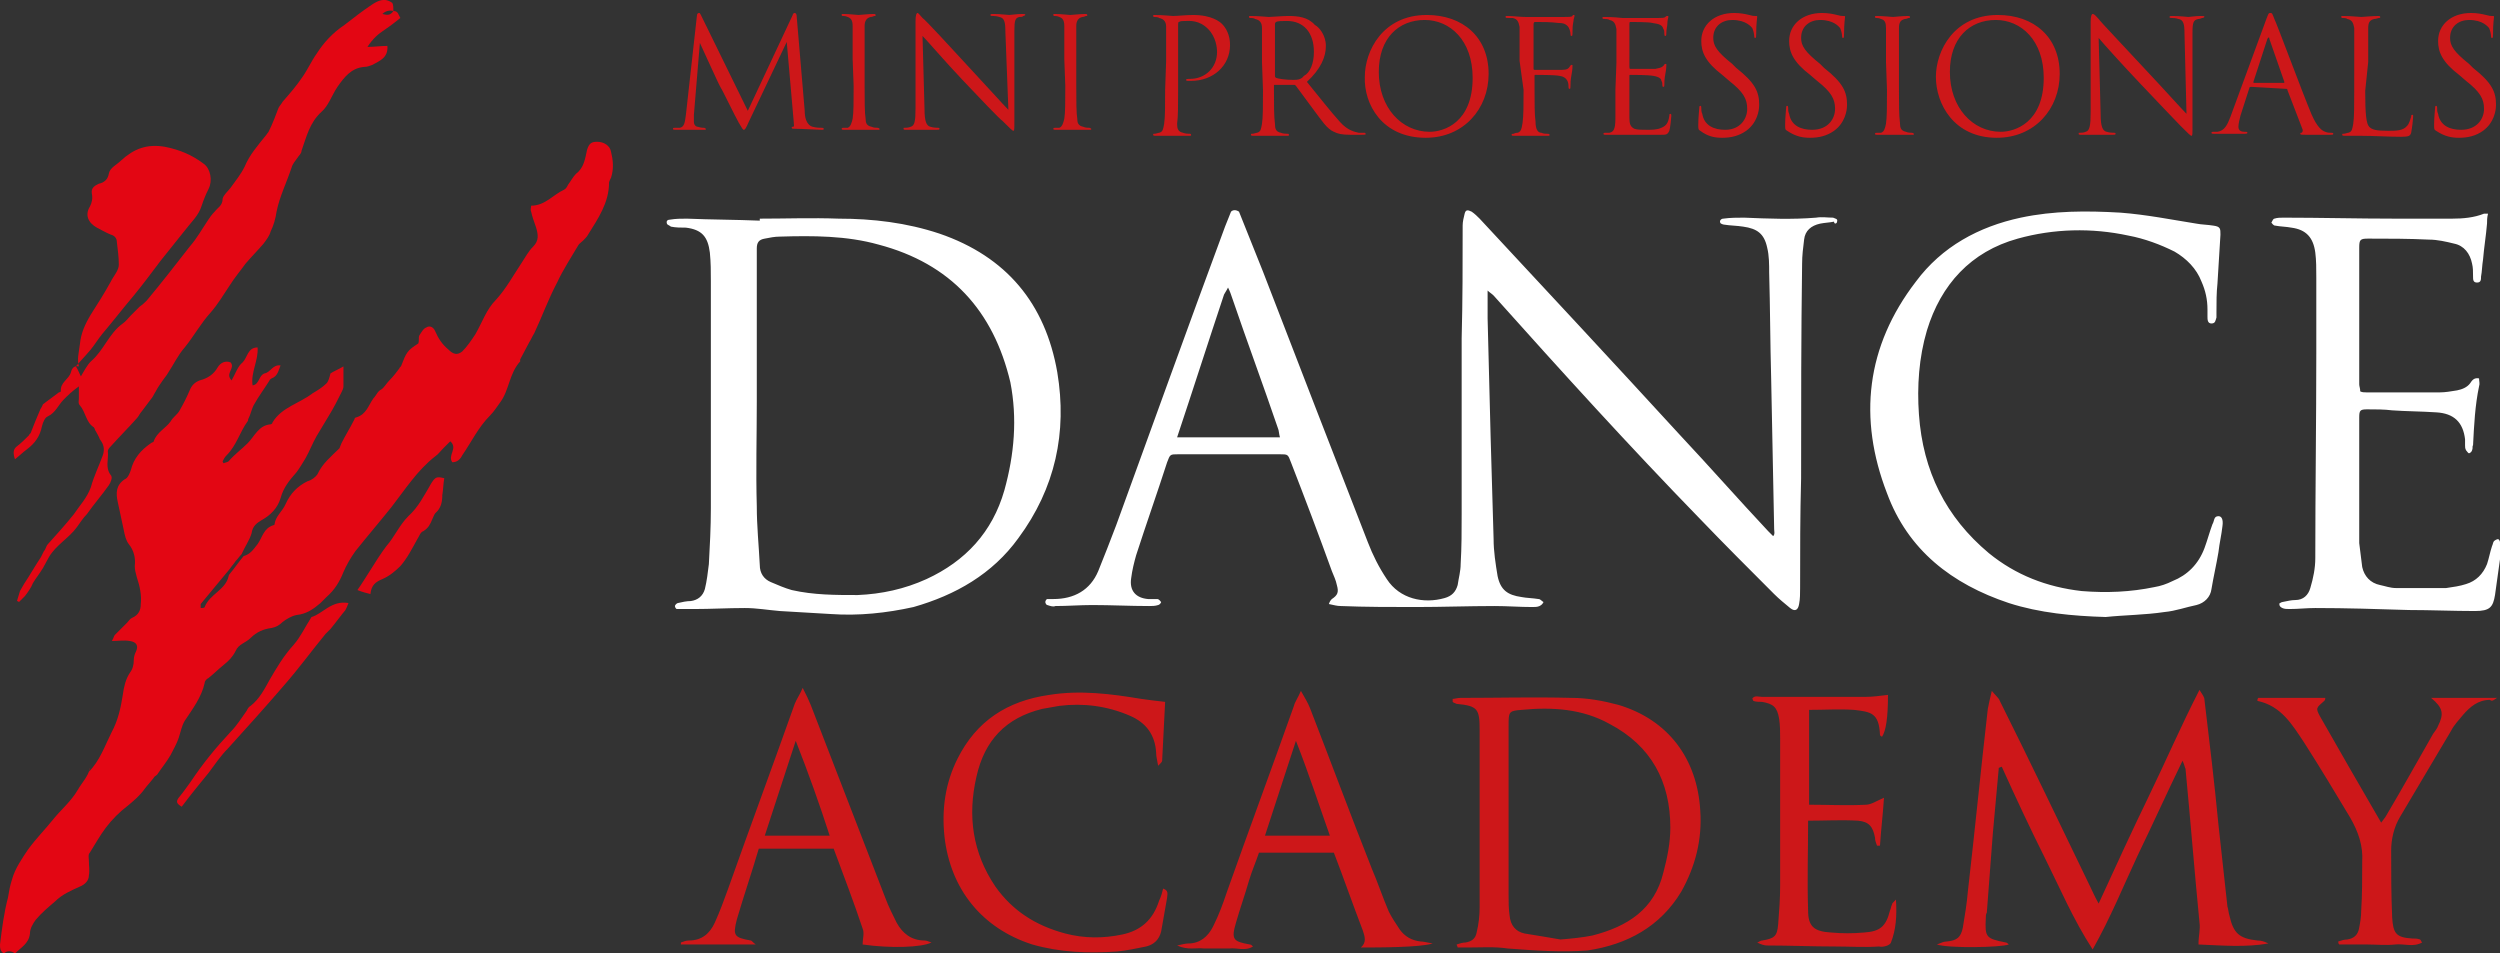
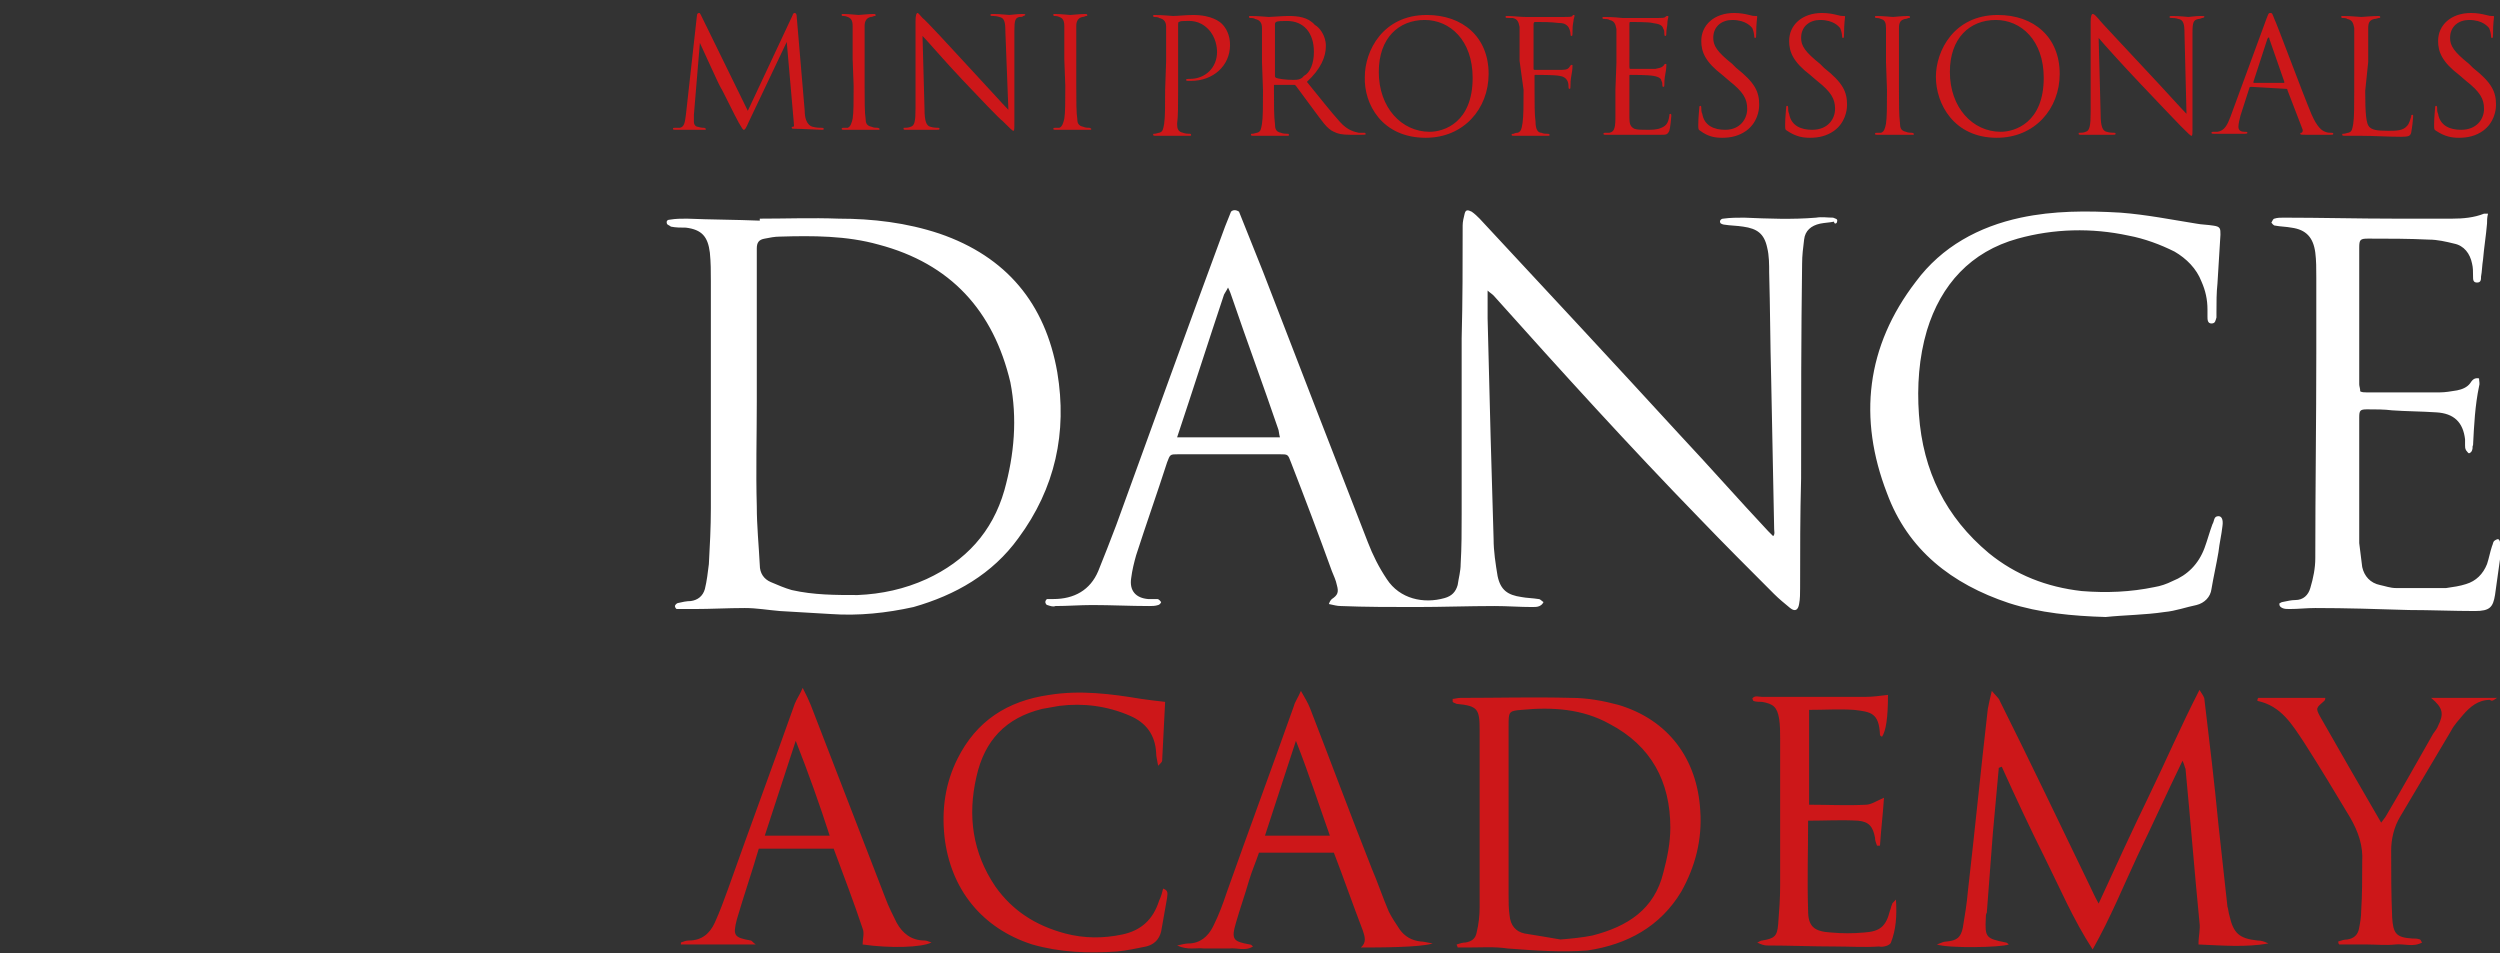
<svg xmlns="http://www.w3.org/2000/svg" version="1.1" id="Layer_1" x="0px" y="0px" viewBox="0 0 250.4 95.5" style="enable-background:new 0 0 250.4 95.5;" xml:space="preserve">
  <rect x="0" y="0" width="250.4" height="95.5" fill="#333333" stroke="none" />
  <style type="text/css">
	.st0{fill:#FFFFFF;}
	.st1{fill:#CD1719;}
	.st2{fill:#E30613;}
</style>
  <g>
    <path class="st0" d="M100.6,49.1c-1.2,4.2-3.9,7.1-7.8,8.9c-2.2,1-4.5,1.5-6.9,1.6c-2.2,0-4.4,0-6.6-0.5c-0.7-0.2-1.4-0.5-2.1-0.8   c-0.7-0.3-1.1-0.9-1.1-1.7c-0.1-2-0.3-3.9-0.3-5.9c-0.1-3.5,0-7,0-10.5c0-4.9,0-9.8,0-14.7c0-0.2,0-0.4,0-0.6c0-0.6,0.2-0.9,0.8-1   c0.5-0.1,1-0.2,1.5-0.2c3.3-0.1,6.7-0.1,9.9,0.8c7.2,1.9,11.5,6.6,13.2,13.8C101.9,41.9,101.6,45.5,100.6,49.1 M102,53.9   c3.7-5,4.9-10.6,3.9-16.6c-1.2-6.9-5.1-11.6-11.8-13.9c-3.3-1.1-6.7-1.5-10.1-1.5c-2.7-0.1-5.3,0-7.9,0c0,0.1,0,0.1,0,0.2   c-2.4-0.1-4.9-0.1-7.3-0.2c-0.6,0-1.1,0-1.7,0.1c-0.2,0-0.4,0.1-0.3,0.4c0,0.1,0.3,0.2,0.4,0.3c0.5,0.1,1,0.1,1.5,0.1   c1.6,0.2,2.2,0.9,2.4,2.5c0.1,1,0.1,1.9,0.1,2.9c0,7.6,0,15.1,0,22.7c0,1.9-0.1,3.8-0.2,5.6c-0.1,0.8-0.2,1.7-0.4,2.5   c-0.2,0.7-0.7,1.1-1.4,1.2c-0.4,0-0.9,0.1-1.3,0.2c-0.1,0-0.3,0.2-0.3,0.3s0.1,0.3,0.2,0.3C68,61,68.2,61,68.3,61   c0.4,0,0.8,0,1.2,0c1.7,0,3.4-0.1,5.1-0.1c1.2,0,2.3,0.2,3.5,0.3c1.7,0.1,3.4,0.2,5.1,0.3c2.8,0.2,5.6-0.1,8.3-0.7   C95.7,59.6,99.4,57.5,102,53.9 M128.2,43.8h-10.3c1.6-4.8,3.1-9.5,4.7-14.3c0.1-0.2,0.2-0.3,0.4-0.7c0.2,0.4,0.3,0.7,0.4,1   c1.5,4.4,3.1,8.7,4.6,13.1C128.1,43.1,128.1,43.5,128.2,43.8 M184,22.2c0.1-0.3-0.2-0.3-0.4-0.4c-0.6,0-1.1-0.1-1.7,0   c-2.4,0.2-4.8,0.1-7.2,0c-0.7,0-1.4,0-2.1,0.1c-0.2,0-0.4,0.2-0.3,0.4c0,0.1,0.3,0.2,0.4,0.2c0.6,0.1,1.3,0.1,1.9,0.2   c1.4,0.2,2.1,0.7,2.4,2.1c0.2,0.8,0.2,1.7,0.2,2.5c0.1,3.5,0.1,7,0.2,10.6c0.1,5,0.2,10.1,0.3,15.1c0,0.2,0.1,0.5-0.1,0.7   c-0.2-0.2-0.4-0.4-0.5-0.5c-3-3.2-5.9-6.5-8.9-9.7c-6.6-7.2-13.3-14.4-20-21.6c-0.2-0.2-0.5-0.5-0.8-0.7c-0.4-0.2-0.6-0.2-0.7,0.2   c-0.1,0.4-0.2,0.8-0.2,1.2c0,3.8,0,7.5-0.1,11.3c0,5.8,0,11.7,0,17.6c0,1.7,0,3.3-0.1,5c0,0.7-0.2,1.4-0.3,2.1   c-0.2,0.7-0.6,1.1-1.3,1.3c-2.1,0.6-4.5,0.1-5.8-1.9c-0.8-1.2-1.4-2.4-1.9-3.7c-3.5-9-7-18-10.5-27.1c-0.8-2-1.6-4-2.4-6   c-0.3-0.2-0.6-0.2-0.8,0c-0.2,0.5-0.4,1-0.6,1.5c-3.7,10-7.3,20-10.9,29.9c-0.6,1.6-1.2,3.1-1.8,4.6c-0.8,1.9-2.4,2.8-4.5,2.8   c-0.2,0-0.4,0-0.6,0c-0.1,0-0.2,0.2-0.2,0.3s0.1,0.3,0.2,0.3c0.3,0.1,0.6,0.2,0.8,0.1c1.2,0,2.5-0.1,3.7-0.1c1.9,0,3.8,0.1,5.7,0.1   c0.3,0,0.6,0,0.9-0.1c0.1,0,0.3-0.2,0.3-0.3c-0.1-0.1-0.2-0.3-0.4-0.3c-0.3,0-0.6,0-0.9,0c-1.2-0.1-1.9-0.8-1.7-2.1   c0.1-0.8,0.3-1.6,0.5-2.3c1-3.1,2.1-6.2,3.1-9.3c0.3-0.8,0.3-0.8,1.1-0.8c3.4,0,6.8,0,10.2,0c0.8,0,0.8,0,1.1,0.8   c1.4,3.6,2.8,7.3,4.1,10.9c0.2,0.5,0.4,0.9,0.5,1.4c0.2,0.7,0.1,1-0.5,1.4c-0.1,0.1-0.2,0.2-0.3,0.5c0.5,0.1,0.8,0.2,1.2,0.2   c2.5,0.1,5,0.1,7.5,0.1c2.6,0,5.3-0.1,7.9-0.1c1.3,0,2.5,0.1,3.8,0.1c0.2,0,0.5,0,0.7-0.1c0.2-0.1,0.3-0.2,0.4-0.4   c-0.2-0.1-0.3-0.3-0.5-0.3c-0.6-0.1-1.2-0.1-1.7-0.2c-1.4-0.2-2.1-0.7-2.4-2.1c-0.2-1.2-0.4-2.5-0.4-3.7c-0.1-3.4-0.2-6.9-0.3-10.3   c-0.1-3.9-0.2-7.9-0.3-11.8c0-0.9,0-1.8,0-2.8c0.2,0.2,0.4,0.3,0.6,0.5c6.8,7.6,13.6,15.1,20.7,22.4c2.4,2.5,4.9,5,7.4,7.5   c0.5,0.5,1,0.9,1.6,1.4c0.5,0.4,0.8,0.2,0.9-0.4c0.1-0.5,0.1-1.1,0.1-1.6c0-3.7,0-7.3,0.1-11c0-7.2,0-14.4,0.1-21.5   c0-0.8,0.1-1.6,0.2-2.4c0.1-0.9,0.7-1.4,1.6-1.6c0.5-0.1,0.9-0.1,1.4-0.2C183.7,22.5,184,22.4,184,22.2 M192.2,41.5   c-0.2-2.8,0-5.7,0.8-8.4c1.4-4.6,4.4-7.9,9.1-9.2c3.6-1,7.4-1.1,11.1-0.3c1.6,0.3,3.2,0.9,4.6,1.6c1.2,0.7,2.2,1.7,2.7,3   c0.4,0.9,0.6,1.8,0.6,2.8c0,0.2,0,0.5,0,0.7c0,0.3,0,0.7,0.4,0.7c0.4,0,0.4-0.3,0.5-0.6c0-0.2,0-0.4,0-0.5c0-1,0-2,0.1-2.9   c0.1-1.6,0.2-3.3,0.3-4.9c0-0.6,0-0.8-0.7-0.9c-0.6-0.1-1.2-0.1-1.7-0.2c-2.5-0.4-5-0.9-7.6-1.1c-3.4-0.2-6.7-0.2-10,0.5   c-4.2,0.9-7.9,2.9-10.5,6.4c-5,6.5-5.8,13.7-2.9,21.2c2.1,5.7,6.5,9.1,12.2,11c3.1,1,6.4,1.3,9.7,1.4c1.9-0.2,3.9-0.2,5.9-0.5   c1.1-0.1,2.2-0.5,3.2-0.7c0.8-0.2,1.4-0.8,1.5-1.6c0.2-1.2,0.5-2.5,0.7-3.7c0.1-0.9,0.3-1.7,0.4-2.6c0.1-0.7-0.1-1-0.4-1   c-0.5,0-0.4,0.5-0.6,0.8c-0.3,0.8-0.5,1.6-0.8,2.4c-0.6,1.6-1.7,2.7-3.2,3.3c-0.6,0.3-1.2,0.5-1.8,0.6c-2.4,0.5-4.8,0.6-7.3,0.4   c-3.5-0.4-6.6-1.6-9.3-3.8C194.9,51.8,192.6,47.2,192.2,41.5 M250.4,54.3c0-0.1-0.1-0.3-0.2-0.3c-0.1,0-0.3,0.1-0.4,0.2   c-0.1,0.1-0.1,0.3-0.2,0.5c-0.2,0.6-0.3,1.2-0.5,1.8c-0.4,1-1.1,1.7-2.1,2c-0.6,0.2-1.3,0.3-2,0.4c-1.7,0-3.3,0-5,0   c-0.6,0-1.1-0.2-1.6-0.3c-1-0.2-1.6-0.9-1.8-1.8c-0.1-0.8-0.2-1.6-0.3-2.4c0-3.2,0-6.5,0-9.7c0-1,0-2,0-2.9c0-0.7,0.1-0.8,0.8-0.8   c0.9,0,1.7,0,2.5,0.1c1.4,0.1,2.9,0.1,4.4,0.2c1.8,0.1,2.7,1,2.9,2.7c0,0.2,0,0.4,0,0.6c0,0.2,0,0.3,0.1,0.5   c0.1,0.1,0.2,0.3,0.3,0.3c0.1,0,0.3-0.2,0.3-0.3c0.1-0.2,0-0.4,0.1-0.5c0.1-2,0.2-4,0.6-5.9c0.1-0.3,0-0.5,0-0.8   c-0.5-0.1-0.7,0.2-0.9,0.5c-0.3,0.4-0.8,0.6-1.3,0.7c-0.6,0.1-1.2,0.2-1.7,0.2c-2.5,0-4.9,0-7.4,0c-0.2,0-0.4,0-0.6-0.1   c0-0.3-0.1-0.5-0.1-0.7c0-4.6,0-9.1,0-13.7c0-0.8,0.1-0.9,0.9-0.9c2,0,4.1,0,6.1,0.1c0.8,0,1.7,0.2,2.5,0.4c1,0.2,1.6,1,1.8,2   c0.1,0.4,0.1,0.8,0.1,1.3c0,0.3,0,0.6,0.4,0.6c0.4,0,0.4-0.3,0.4-0.6c0.1-0.5,0.1-1.1,0.2-1.7c0.1-1.2,0.3-2.4,0.4-3.6   c0-0.3,0-0.6,0.1-1c-0.2,0-0.3,0-0.4,0c-1,0.4-2.1,0.5-3.2,0.5c-1.9,0-3.8,0-5.7,0c-3.7,0-7.5-0.1-11.2-0.1c-0.3,0-0.6,0-0.9,0.1   c-0.1,0-0.2,0.2-0.3,0.4c0.1,0.1,0.2,0.3,0.4,0.3c0.5,0.1,1.1,0.1,1.6,0.2c1.5,0.2,2.2,1,2.4,2.5c0.1,0.8,0.1,1.6,0.1,2.5   c0,2.5,0,5.1,0,7.6c0,6.8-0.1,13.7-0.1,20.5c0,1-0.2,2-0.5,3c-0.2,0.7-0.7,1.2-1.5,1.2c-0.4,0-0.8,0.1-1.3,0.2   c-0.1,0-0.4,0.2-0.3,0.2c0,0.2,0.1,0.3,0.3,0.4c0.2,0.1,0.5,0.1,0.7,0.1c0.9,0,1.7-0.1,2.6-0.1c3.1,0,6.2,0.1,9.4,0.2   c2.2,0,4.4,0.1,6.6,0.1c1.5,0,1.8-0.4,2-1.6c0.2-1.4,0.4-2.9,0.6-4.3C250.4,54.9,250.4,54.6,250.4,54.3" />
    <path class="st1" d="M83.1,83.7h-6.5c1-3.1,2-6.1,3.1-9.5C81,77.5,82.1,80.6,83.1,83.7 M93.3,94.4c-0.3-0.1-0.5-0.2-0.7-0.2   c-1.3,0-2.2-0.7-2.8-1.8c-0.4-0.8-0.8-1.6-1.1-2.4c-2.5-6.5-5-12.9-7.5-19.4c-0.2-0.5-0.4-0.9-0.8-1.7c-0.3,0.7-0.6,1.1-0.8,1.6   c-2.2,6.2-4.5,12.4-6.7,18.6c-0.4,1.1-0.8,2.2-1.3,3.3c-0.5,1.1-1.3,1.8-2.6,1.8c-0.3,0-0.5,0.1-0.8,0.2c0,0.1,0,0.1,0,0.2h7.5   c-0.3-0.2-0.4-0.4-0.5-0.4c-1.7-0.3-1.8-0.5-1.4-2.1c0.7-2.4,1.5-4.7,2.2-7.1h7.5c1,2.7,2,5.3,2.9,8c0.2,0.5,0,1,0,1.6   C89.2,95,92.3,94.9,93.3,94.4 M99.7,88.8c-2.3-3.4-2.8-7.1-1.9-11c0.8-3.6,2.9-5.9,6.6-6.8c0.6-0.1,1.1-0.2,1.7-0.3   c2.4-0.3,4.8,0,7.1,1c1.6,0.7,2.5,1.9,2.6,3.7c0,0.4,0.1,0.7,0.2,1.3c0.3-0.3,0.4-0.4,0.4-0.5c0.1-1.9,0.2-3.8,0.3-5.9   c-0.9-0.1-1.7-0.2-2.4-0.3c-3-0.5-6.1-0.9-9.2-0.4c-4.2,0.6-7.3,2.6-9.2,6.4c-1.2,2.4-1.6,5-1.3,7.8c0.6,5.3,3.8,9.2,8.8,10.8   c2.8,0.8,5.6,0.9,8.5,0.7c1-0.1,1.9-0.3,2.9-0.5c0.8-0.2,1.3-0.7,1.5-1.5c0.2-1.1,0.4-2.3,0.6-3.4c0-0.3,0.2-0.7-0.4-0.9   c-0.1,0.4-0.2,0.8-0.4,1.2c-0.6,1.9-1.8,3-3.7,3.4c-1.9,0.4-3.8,0.4-5.7-0.1C103.7,92.7,101.4,91.2,99.7,88.8 M133.2,83.7h-6.5   c1-3.1,2-6.1,3.1-9.5C131.1,77.5,132.1,80.6,133.2,83.7 M143.5,94.5c-0.6-0.1-0.9-0.2-1.2-0.2c-0.9-0.1-1.6-0.5-2.1-1.2   c-0.4-0.6-0.8-1.2-1.1-1.8c-0.6-1.4-1.1-2.9-1.7-4.3c-2.1-5.3-4.1-10.7-6.2-16.1c-0.2-0.5-0.5-1-0.9-1.7c-0.3,0.7-0.6,1.1-0.7,1.5   c-2.2,6.2-4.5,12.4-6.7,18.6c-0.4,1.2-0.8,2.3-1.4,3.5c-0.5,1-1.3,1.7-2.5,1.7c-0.3,0-0.6,0.1-1.1,0.2c1.1,0.5,1.9,0.2,2.7,0.3   c0.8,0,1.7,0,2.5,0c0.8-0.1,1.6,0.3,2.4-0.2c-0.1-0.1-0.2-0.2-0.3-0.2c-1.7-0.3-1.9-0.5-1.4-2.2c0.4-1.4,0.9-2.8,1.3-4.2   c0.3-1,0.7-1.9,1-2.8h7.5c1,2.6,1.9,5.2,2.9,7.8c0.2,0.6,0.4,1.2-0.2,1.7C138.1,94.9,142.2,94.9,143.5,94.5 M167.3,82.9   c0,1.5-0.3,3-0.7,4.5c-0.9,3.7-3.6,5.4-7.1,6.3c-1,0.2-2,0.3-3.2,0.4c-1.1-0.2-2.4-0.4-3.6-0.6c-0.9-0.2-1.4-0.8-1.5-1.8   c-0.1-0.7-0.1-1.3-0.1-2c0-5.7,0-11.3,0-17c0-1.4,0-1.5,1.3-1.6c3.1-0.3,6.1-0.1,8.8,1.4C165.4,74.7,167.3,78.3,167.3,82.9    M168.4,89.3c1.4-2.5,2.1-5.2,1.9-8.1c-0.3-5.2-3.2-9.1-8.2-10.6c-1.5-0.4-3.1-0.7-4.7-0.7c-3.7-0.1-7.4,0-11.1,0   c-0.3,0-0.6,0.1-0.8,0.1c0,0.1,0,0.2,0,0.3c0.1,0.1,0.2,0.1,0.4,0.2c2.1,0.2,2.3,0.5,2.3,2.6c0,5.9,0,11.9,0,17.8   c0,0.8-0.1,1.7-0.3,2.5c-0.1,0.6-0.5,0.9-1.1,1c-0.3,0-0.6,0.1-0.9,0.2c0,0.1,0.1,0.2,0.1,0.3c0.4,0,0.8,0,1.1,0   c1.3,0,2.6-0.1,3.9,0.1c2.7,0.2,5.3,0.4,8,0.2C163,94.6,166.3,92.8,168.4,89.3 M189.4,94.4c0.5-1.3,0.6-2.6,0.5-4.3   c-0.3,0.3-0.4,0.4-0.4,0.5c-0.1,0.2-0.1,0.4-0.2,0.6c-0.4,1.6-1,2.1-2.6,2.2c-1.1,0.1-2.2,0.1-3.3,0c-1.7-0.1-2.3-0.6-2.3-2.2   c-0.1-3,0-6,0-9c1.7,0,3.3-0.1,5,0c1.1,0.1,1.5,0.6,1.7,1.7c0,0.3,0.1,0.5,0.2,0.8c0.1,0,0.2,0,0.3,0c0.1-1.6,0.3-3.2,0.4-4.8   c-0.7,0.3-1.3,0.7-1.8,0.7c-1.9,0.1-3.8,0-5.7,0v-9.5c1.6,0,3-0.1,4.5,0c1.7,0.2,2.5,0.3,2.6,2.5c0,0.1,0.1,0.1,0.2,0.2   c0.4-0.6,0.6-1.9,0.6-4.2c-0.8,0.1-1.6,0.2-2.3,0.2c-3.4,0-6.9,0-10.3,0c-0.3,0-0.8-0.2-1,0.2c0.1,0.1,0.1,0.1,0.1,0.2   c0.3,0.1,0.6,0.1,0.9,0.1c1.1,0.2,1.5,0.5,1.7,1.7c0.1,0.7,0.1,1.3,0.1,2c0,4.9,0,9.8,0,14.7c0,1.3-0.1,2.6-0.2,3.9   c-0.1,1.2-0.4,1.4-1.6,1.6c-0.2,0-0.4,0.2-0.5,0.2c0.4,0.2,0.7,0.3,1,0.3c2.3,0,4.5,0.1,6.8,0.1c1.5,0,2.9,0.1,4.4,0   C188.6,94.9,189.3,94.7,189.4,94.4 M227.2,94.5c-0.4-0.2-0.7-0.3-1.1-0.3c-1.8-0.2-2.4-0.7-2.8-2.5c-0.1-0.3-0.1-0.6-0.2-0.9   c-0.3-2.8-0.6-5.5-0.9-8.2c-0.4-4.2-0.9-8.3-1.4-12.5c0-0.3-0.2-0.5-0.5-1c-1.9,3.7-3.4,7.2-5.1,10.7c-1.7,3.5-3.3,7-5,10.7   c-0.4-0.7-0.6-1.2-0.8-1.6c-3-6.2-6-12.5-9.1-18.7c-0.1-0.3-0.4-0.5-0.8-1c-0.2,0.8-0.3,1.3-0.4,1.8c-0.7,6.1-1.3,12.2-2,18.3   c-0.1,1.2-0.3,2.4-0.5,3.6c-0.2,1-0.6,1.3-1.6,1.4c-0.3,0-0.5,0.1-1,0.3c1.2,0.4,6.4,0.3,7.2,0c-0.1-0.1-0.2-0.2-0.3-0.2   c-2-0.4-2.1-0.5-2-2.5c0-0.2,0-0.3,0.1-0.5c0.2-2.6,0.4-5.2,0.6-7.9c0.2-2.2,0.4-4.4,0.6-6.6c0.1,0,0.2-0.1,0.3-0.1   c1.4,3.1,2.8,6.1,4.3,9.1c1.5,3,2.8,6.1,4.8,9.2c1.8-3.2,3.1-6.4,4.5-9.4c1.5-3.1,2.9-6.2,4.5-9.5c0.2,0.4,0.2,0.6,0.3,0.8   c0.5,5.2,0.9,10.3,1.4,15.4c0.1,0.7-0.1,1.3-0.1,2.2C222.6,94.7,224.9,94.9,227.2,94.5 M250.1,69.9h-3.3h-3.3   c1.2,1,1.3,1.6,0.7,2.8c-0.1,0.3-0.3,0.5-0.5,0.8c-1.6,2.8-3.1,5.5-4.7,8.2c-0.1,0.2-0.3,0.4-0.5,0.7c-2.1-3.6-4.1-7.1-6.1-10.6   c-0.5-0.9-0.4-0.9,0.4-1.6c0.1-0.1,0.1-0.2,0.1-0.3h-6.7c-0.1,0.1-0.1,0.2-0.1,0.3c2.4,0.5,3.5,2.4,4.7,4.2c1.6,2.5,3.1,5,4.6,7.5   c0.8,1.4,1.3,2.8,1.2,4.4c0,1.7,0,3.3-0.1,4.9c0,0.6-0.1,1.2-0.2,1.7c-0.1,0.7-0.5,1.1-1.2,1.2c-0.3,0-0.6,0.1-0.9,0.2   c0,0.1,0,0.2,0.1,0.3c0.9,0,1.8,0,2.8,0c0.9,0,1.9,0.1,2.8,0c0.9-0.1,1.8,0.3,2.7-0.2c-0.1-0.1-0.1-0.2-0.2-0.3   c-0.3-0.1-0.5-0.1-0.8-0.1c-1.6-0.1-1.9-0.5-2-2.1c-0.1-2.2-0.1-4.5-0.1-6.7c0-1.2,0.3-2.4,0.9-3.4c1.7-2.9,3.4-5.7,5.1-8.6   c0.3-0.6,0.8-1.1,1.2-1.6c0.7-0.8,1.5-1.5,2.7-1.5C249.6,70.3,249.8,70.1,250.1,69.9" />
    <path class="st1" d="M246.3,13.8c0.9,0,1.7-0.2,2.4-0.7c1.1-0.8,1.3-2,1.3-2.6c0-1.3-0.4-2.2-2.3-3.7l-0.4-0.4   c-1.5-1.2-1.9-1.8-1.9-2.6c0-1.2,0.9-1.8,1.9-1.8c1.4,0,1.9,0.7,2,0.8c0.1,0.2,0.2,0.6,0.2,0.8c0,0.1,0,0.2,0.1,0.2   c0.1,0,0.1-0.1,0.1-0.4c0-1.1,0.1-1.6,0.1-1.7s0-0.1-0.2-0.1s-0.2,0-0.6-0.1c-0.4-0.1-0.9-0.2-1.5-0.2c-2,0-3.3,1.2-3.3,2.8   c0,1.1,0.4,2.1,2.1,3.4l0.7,0.6c1.4,1.1,1.8,1.8,1.8,2.8c0,1-0.7,2.1-2.3,2.1c-1.1,0-2.1-0.4-2.3-1.6c-0.1-0.2-0.1-0.4-0.1-0.6   c0-0.1,0-0.2-0.1-0.2c-0.1,0-0.1,0.1-0.1,0.2c0,0.2-0.1,0.9-0.1,1.7c0,0.4,0,0.5,0.2,0.6C244.9,13.7,245.6,13.8,246.3,13.8    M237.2,6.2c0-2.5,0-2.9,0-3.4c0-0.6,0.2-0.8,0.6-0.9c0.2,0,0.4-0.1,0.5-0.1c0.1,0,0.1,0,0.1-0.1c0-0.1-0.1-0.1-0.2-0.1   c-0.5,0-1.6,0.1-1.7,0.1s-1.1-0.1-1.8-0.1c-0.2,0-0.2,0-0.2,0.1c0,0.1,0.1,0.1,0.1,0.1c0.1,0,0.4,0,0.5,0.1   c0.5,0.1,0.6,0.4,0.7,0.9c0,0.5,0,0.9,0,3.4V9c0,1.5,0,2.8-0.1,3.4c-0.1,0.5-0.1,0.8-0.5,0.9c-0.1,0-0.3,0.1-0.5,0.1   c-0.1,0-0.1,0-0.1,0.1c0,0.1,0.1,0.1,0.2,0.1c0.6,0,1.1,0,1.5,0c1.5,0,2.9,0.1,4.2,0.1c0.8,0,0.9-0.1,1-0.4   c0.1-0.5,0.2-1.4,0.2-1.6c0-0.2,0-0.2-0.1-0.2c-0.1,0-0.1,0.1-0.1,0.2c-0.1,0.3-0.2,0.7-0.4,0.9c-0.4,0.5-1.1,0.5-1.9,0.5   c-1.2,0-1.6-0.1-1.9-0.4c-0.3-0.3-0.4-1.3-0.4-3.6L237.2,6.2L237.2,6.2z M225.8,8.3c-0.1,0-0.1,0-0.1-0.1l1.4-4.3   c0.1-0.2,0.2-0.2,0.2,0l1.5,4.3c0,0.1,0,0.1-0.1,0.1H225.8z M229,8.9c0.1,0,0.1,0,0.1,0.1l1.5,3.9c0.1,0.2,0,0.4-0.1,0.4   c-0.1,0-0.1,0-0.1,0.1c0,0.1,0.2,0.1,0.5,0.1c1.1,0,2.2,0,2.5,0c0.2,0,0.3,0,0.3-0.1c0-0.1-0.1-0.1-0.2-0.1c-0.1,0-0.4,0-0.6-0.1   c-0.3-0.1-0.8-0.4-1.4-1.8c-1-2.4-3.4-8.9-3.7-9.5c-0.2-0.5-0.2-0.6-0.4-0.6s-0.2,0.1-0.4,0.6l-3.6,9.8c-0.3,0.8-0.6,1.4-1.3,1.5   c-0.1,0-0.3,0-0.4,0c-0.1,0-0.2,0-0.2,0.1c0,0.1,0.1,0.1,0.3,0.1c0.7,0,1.6,0,1.8,0s0.8,0,1.2,0c0.1,0,0.3,0,0.3-0.1   c0-0.1-0.1-0.1-0.2-0.1h-0.1c-0.3,0-0.6-0.1-0.6-0.5c0-0.3,0.1-0.7,0.2-1.1l0.9-2.8c0-0.1,0.1-0.1,0.2-0.1L229,8.9L229,8.9z    M209.4,11.2c0,1.4-0.1,1.9-0.5,2c-0.2,0.1-0.5,0.1-0.6,0.1c-0.1,0-0.1,0-0.1,0.1c0,0.1,0.1,0.1,0.2,0.1c0.7,0,1.4,0,1.5,0   s0.8,0,1.7,0c0.2,0,0.3,0,0.3-0.1c0-0.1-0.1-0.1-0.1-0.1c-0.1,0-0.5,0-0.8-0.1c-0.4-0.1-0.6-0.5-0.6-1.8l-0.2-7.6   c0.5,0.6,2.3,2.6,4.1,4.5c1.7,1.8,3.9,4.1,4.1,4.3c0.8,0.8,1,1,1.1,1c0.1,0,0.1-0.1,0.1-1.1l0-9.2c0-1.1,0.1-1.3,0.6-1.4   c0.2,0,0.3-0.1,0.4-0.1c0.1,0,0.2-0.1,0.2-0.1c0-0.1-0.1-0.1-0.3-0.1c-0.6,0-1.2,0.1-1.3,0.1s-0.9-0.1-1.6-0.1   c-0.2,0-0.3,0-0.3,0.1c0,0.1,0.1,0.1,0.2,0.1c0.1,0,0.4,0,0.7,0.1c0.5,0.1,0.6,0.5,0.6,1.5l0.2,8c-0.5-0.5-2.2-2.4-3.8-4.1   c-2.4-2.6-4.8-5.1-5-5.4c-0.2-0.2-0.4-0.5-0.6-0.5c-0.1,0-0.2,0.2-0.2,0.8c0,3.1,0,1,0,6.7L209.4,11.2L209.4,11.2z M200.4,13.2   c-2.8,0-5.1-2.4-5.1-6c0-3.4,2-5.2,4.6-5.2c2.5,0,4.8,2,4.8,5.8C204.7,12.3,201.8,13.2,200.4,13.2 M200,13.8c3.8,0,6.3-2.9,6.3-6.4   c0-3.7-2.6-5.9-6.2-5.9c-4.4,0-6.2,3.6-6.2,6.2C193.9,10.4,195.7,13.8,200,13.8 M189,9c0,1.5,0,2.8-0.1,3.4   c-0.1,0.5-0.2,0.8-0.5,0.9c-0.1,0-0.3,0-0.4,0c-0.1,0-0.2,0-0.2,0.1c0,0.1,0.1,0.1,0.2,0.1c0.5,0,1.5,0,1.5,0s1.1,0,2,0   c0.2,0,0.2,0,0.2-0.1c0,0-0.1-0.1-0.2-0.1c-0.1,0-0.4,0-0.6-0.1c-0.5-0.1-0.6-0.4-0.6-0.9c-0.1-0.7-0.1-1.9-0.1-3.4V6.2   c0-2.5,0-2.9,0-3.4c0-0.6,0.2-0.8,0.6-0.9c0.2,0,0.3-0.1,0.4-0.1c0.1,0,0.1,0,0.1-0.1c0-0.1-0.1-0.1-0.2-0.1   c-0.5,0-1.5,0.1-1.5,0.1s-1.1-0.1-1.6-0.1c-0.2,0-0.2,0-0.2,0.1c0,0.1,0.1,0.1,0.1,0.1c0.1,0,0.3,0,0.5,0.1   c0.4,0.1,0.5,0.4,0.5,0.9c0,0.5,0,0.9,0,3.4L189,9L189,9z M181.3,13.8c0.9,0,1.7-0.2,2.4-0.7c1.1-0.8,1.3-2,1.3-2.6   c0-1.3-0.4-2.2-2.3-3.7l-0.4-0.4c-1.5-1.2-1.9-1.8-1.9-2.6c0-1.2,0.9-1.8,1.9-1.8c1.4,0,1.9,0.7,2,0.8c0.1,0.2,0.2,0.6,0.2,0.8   c0,0.1,0,0.2,0.1,0.2c0.1,0,0.1-0.1,0.1-0.4c0-1.1,0.1-1.6,0.1-1.7s0-0.1-0.2-0.1s-0.2,0-0.6-0.1c-0.4-0.1-0.9-0.2-1.5-0.2   c-2,0-3.3,1.2-3.3,2.8c0,1.1,0.4,2.1,2.1,3.4l0.7,0.6c1.4,1.1,1.8,1.8,1.8,2.8c0,1-0.7,2.1-2.3,2.1c-1.1,0-2.1-0.4-2.3-1.6   c-0.1-0.2-0.1-0.4-0.1-0.6c0-0.1,0-0.2-0.1-0.2c-0.1,0-0.1,0.1-0.1,0.2c0,0.2-0.1,0.9-0.1,1.7c0,0.4,0,0.5,0.2,0.6   C179.9,13.7,180.6,13.8,181.3,13.8 M172.5,13.8c0.9,0,1.7-0.2,2.4-0.7c1.1-0.8,1.3-2,1.3-2.6c0-1.3-0.4-2.2-2.3-3.7l-0.4-0.4   c-1.5-1.2-1.9-1.8-1.9-2.6c0-1.2,0.9-1.8,1.9-1.8c1.4,0,1.9,0.7,2,0.8c0.1,0.2,0.2,0.6,0.2,0.8c0,0.1,0,0.2,0.1,0.2   c0.1,0,0.1-0.1,0.1-0.4c0-1.1,0.1-1.6,0.1-1.7s0-0.1-0.2-0.1s-0.2,0-0.6-0.1c-0.4-0.1-0.9-0.2-1.5-0.2c-2,0-3.3,1.2-3.3,2.8   c0,1.1,0.4,2.1,2.1,3.4l0.7,0.6c1.4,1.1,1.8,1.8,1.8,2.8c0,1-0.7,2.1-2.2,2.1c-1.1,0-2.1-0.4-2.3-1.6c-0.1-0.2-0.1-0.4-0.1-0.6   c0-0.1,0-0.2-0.1-0.2c-0.1,0-0.1,0.1-0.1,0.2c0,0.2-0.1,0.9-0.1,1.7c0,0.4,0,0.5,0.2,0.6C171.1,13.7,171.8,13.8,172.5,13.8    M161.8,9c0,1.4,0,2.2,0,2.8c0,1.2-0.2,1.4-0.6,1.5c-0.1,0-0.2,0-0.4,0c-0.1,0-0.2,0-0.2,0.1c0,0.1,0.1,0.1,0.2,0.1   c0.4,0,0.8,0,1.2,0c0.6,0,1.3,0,2,0c0.6,0,1.1,0,2.3,0c0.6,0,0.7,0,0.9-0.4c0.1-0.3,0.2-1.4,0.2-1.5c0-0.1,0-0.2-0.1-0.2   c-0.1,0-0.1,0.1-0.1,0.2c-0.1,0.7-0.3,1-0.8,1.2C166,13,165.4,13,165,13c-0.6,0-1,0-1.3-0.1c-0.4-0.2-0.5-0.5-0.5-1.1   c0-0.3,0-2.2,0-2.7V7.6c0-0.1,0-0.1,0.1-0.1c0.3,0,1.8,0,2.3,0.1c0.6,0.1,0.8,0.3,0.8,0.5c0.1,0.1,0.1,0.3,0.1,0.4   c0,0.1,0,0.2,0.1,0.2c0.1,0,0.1-0.1,0.1-0.2c0-0.2,0-0.6,0.1-1.1c0.1-0.5,0.1-0.8,0.1-0.9s0-0.1-0.1-0.1c-0.1,0-0.1,0.1-0.2,0.2   c-0.2,0.2-0.4,0.2-0.8,0.3c-0.4,0-2.3,0-2.5,0c-0.1,0-0.1-0.1-0.1-0.2V2.4c0-0.1,0-0.2,0.1-0.2c0.2,0,1.9,0,2.2,0.1   c0.7,0.1,1,0.2,1.1,0.6c0.1,0.1,0.1,0.3,0.1,0.5c0,0.1,0,0.2,0.1,0.2c0.1,0,0.1-0.1,0.1-0.3c0-0.4,0.1-0.7,0.1-0.9   c0-0.4,0.1-0.6,0.1-0.7c0-0.1,0-0.1-0.1-0.1s-0.1,0-0.2,0.1c-0.1,0.1-0.4,0.1-0.7,0.1c-0.4,0-3.5,0-3.6,0c-1-0.1-1.4-0.1-1.8-0.1   c-0.2,0-0.2,0-0.2,0.1c0,0.1,0.1,0.1,0.2,0.1c0.1,0,0.4,0,0.5,0.1c0.5,0.1,0.6,0.4,0.7,0.9c0,0.5,0,0.9,0,3.4L161.8,9L161.8,9z    M152.6,9c0,1.5,0,2.6-0.1,3.3c-0.1,0.7-0.2,0.9-0.5,1c-0.1,0-0.2,0-0.4,0.1c-0.1,0-0.2,0-0.2,0.1c0,0.1,0.1,0.1,0.2,0.1   c0.4,0,1.1,0,1.4,0h0.1c0.1,0,1.1,0,1.9,0c0.2,0,0.2,0,0.2-0.1c0-0.1-0.1-0.1-0.2-0.1c-0.2,0-0.4,0-0.6-0.1c-0.4,0-0.6-0.4-0.6-1.1   c-0.1-0.7-0.1-1.9-0.1-3.2V7.6c0-0.1,0-0.1,0.1-0.1c0.3,0,2,0,2.4,0.1c0.8,0.1,0.9,0.7,0.9,1c0,0.2,0,0.3,0.1,0.3   c0.1,0,0.1-0.1,0.1-0.3c0-0.2,0-0.6,0.1-1.1c0.1-0.5,0.1-0.8,0.1-0.9c0-0.1,0-0.1-0.1-0.1s-0.1,0.1-0.2,0.2   c-0.2,0.3-0.4,0.3-1.3,0.3c-0.6,0-1.6,0-2.2,0c-0.1,0-0.1-0.1-0.1-0.1V2.4c0-0.1,0.1-0.2,0.1-0.2c0.8,0,1.6,0,2.4,0.1   c0.5,0,0.7,0.1,0.9,0.3c0.2,0.2,0.3,0.6,0.3,0.8c0,0.1,0,0.2,0.1,0.2c0.1,0,0.1-0.1,0.1-0.3c0-0.4,0-0.7,0.1-1.2   c0-0.2,0.1-0.4,0.1-0.5s0-0.1-0.1-0.1c0,0-0.1,0-0.1,0.1c-0.1,0.1-0.4,0.1-0.8,0.1c-0.4,0-3.6,0-3.9,0c-0.6,0-1.2-0.1-1.8-0.1   c-0.2,0-0.2,0-0.2,0.1c0,0.1,0.1,0.1,0.3,0.1c0.1,0,0.3,0,0.4,0c0.5,0.1,0.6,0.4,0.7,0.9c0,0.5,0,0.9,0,3.4L152.6,9L152.6,9z    M143.2,13.2c-2.8,0-5.1-2.4-5.1-6c0-3.4,2-5.2,4.6-5.2c2.5,0,4.8,2,4.8,5.8C147.5,12.3,144.6,13.2,143.2,13.2 M142.8,13.8   c3.8,0,6.3-2.9,6.3-6.4c0-3.7-2.6-5.9-6.2-5.9c-4.4,0-6.2,3.6-6.2,6.2C136.6,10.4,138.4,13.8,142.8,13.8 M127.7,2.4   c0-0.1,0.1-0.2,0.1-0.2c0.2-0.1,0.6-0.1,1.1-0.1c1.7,0,2.7,1.2,2.7,3.1c0,1.2-0.4,2.1-1,2.4C130.3,8,129.9,8,129.5,8   c-0.7,0-1.4-0.1-1.7-0.2c-0.1-0.1-0.1-0.1-0.1-0.2L127.7,2.4L127.7,2.4z M126.5,9c0,1.5,0,2.8-0.1,3.4c-0.1,0.5-0.1,0.8-0.5,0.9   c-0.1,0-0.3,0.1-0.5,0.1c-0.1,0-0.1,0-0.1,0.1c0,0.1,0.1,0.1,0.2,0.1c0.5,0,1.5,0,1.5,0c0.1,0,1.1,0,1.9,0c0.2,0,0.2,0,0.2-0.1   c0,0,0-0.1-0.1-0.1c-0.1,0-0.5,0-0.7-0.1c-0.5-0.1-0.6-0.4-0.6-0.9c-0.1-0.7-0.1-1.9-0.1-3.4V8.6c0-0.1,0-0.1,0.1-0.1l1.9,0   c0.1,0,0.1,0,0.2,0.1c0.3,0.4,1.1,1.5,1.7,2.3c0.9,1.2,1.4,2,2.1,2.3c0.4,0.2,0.8,0.3,1.7,0.3h1.1c0.3,0,0.4,0,0.4-0.1   c0,0-0.1-0.1-0.1-0.1c-0.1,0-0.3,0-0.6,0c-0.4-0.1-1.1-0.2-1.9-1.1c-0.9-1-2-2.4-3.3-4c1.4-1.3,1.9-2.5,1.9-3.6   c0-1.1-0.7-1.9-1.1-2.1C131,1.7,130,1.6,129,1.6c-0.5,0-1.7,0.1-1.9,0.1c-0.1,0-1.1-0.1-1.8-0.1c-0.2,0-0.2,0-0.2,0.1   c0,0.1,0.1,0.1,0.1,0.1c0.1,0,0.4,0,0.5,0.1c0.5,0.1,0.7,0.4,0.7,0.9c0,0.5,0,0.9,0,3.4L126.5,9L126.5,9z M116.7,9   c0,1.5,0,2.8-0.1,3.4c-0.1,0.5-0.1,0.8-0.5,0.9c-0.1,0-0.3,0.1-0.5,0.1c-0.1,0-0.1,0-0.1,0.1c0,0.1,0.1,0.1,0.2,0.1   c0.5,0,1.5,0,1.5,0c0.1,0,1.1,0,1.9,0c0.2,0,0.2,0,0.2-0.1c0,0,0-0.1-0.1-0.1c-0.1,0-0.5,0-0.7-0.1c-0.5-0.1-0.6-0.4-0.6-0.9   C118,11.7,118,10.5,118,9V2.5c0-0.2,0-0.3,0.1-0.3c0.1-0.1,0.4-0.1,0.7-0.1c0.4,0,1.3-0.1,2.2,0.8c0.8,0.8,0.9,1.9,0.9,2.3   c0,1.6-1.2,2.7-2.7,2.7c-0.3,0-0.4,0-0.4,0.1c0,0.1,0.1,0.1,0.2,0.1c0.1,0,0.2,0,0.3,0c2.2,0,3.9-1.5,3.9-3.6c0-1-0.4-1.7-0.8-2.1   c-0.2-0.2-1-0.9-2.9-0.9c-0.7,0-1.6,0.1-2,0.1c-0.1,0-1.1-0.1-1.8-0.1c-0.2,0-0.2,0-0.2,0.1c0,0.1,0.1,0.1,0.1,0.1   c0.1,0,0.4,0,0.5,0.1c0.5,0.1,0.7,0.4,0.7,0.9c0,0.5,0,0.9,0,3.4L116.7,9L116.7,9z" />
    <path class="st1" d="M106.7,8.6c0,1.5,0,2.7-0.1,3.3c-0.1,0.4-0.2,0.8-0.5,0.9c-0.1,0-0.3,0-0.4,0c-0.1,0-0.2,0-0.2,0.1   c0,0.1,0.1,0.1,0.2,0.1c0.5,0,1.4,0,1.5,0s1.1,0,1.9,0c0.2,0,0.2,0,0.2-0.1c0,0-0.1-0.1-0.2-0.1c-0.1,0-0.4,0-0.6-0.1   c-0.5-0.1-0.6-0.4-0.6-0.8c-0.1-0.6-0.1-1.9-0.1-3.3V5.9c0-2.4,0-2.8,0-3.3c0-0.5,0.2-0.8,0.6-0.9c0.2,0,0.3-0.1,0.4-0.1   c0.1,0,0.1,0,0.1-0.1c0-0.1-0.1-0.1-0.2-0.1c-0.5,0-1.4,0.1-1.5,0.1s-1-0.1-1.5-0.1c-0.2,0-0.2,0-0.2,0.1c0,0.1,0.1,0.1,0.1,0.1   c0.1,0,0.3,0,0.5,0.1c0.3,0.1,0.5,0.3,0.5,0.9c0,0.5,0,0.9,0,3.3L106.7,8.6L106.7,8.6z M91.7,10.8c0,1.4-0.1,1.8-0.5,1.9   c-0.2,0.1-0.5,0.1-0.6,0.1c-0.1,0-0.1,0-0.1,0.1c0,0.1,0.1,0.1,0.2,0.1c0.7,0,1.3,0,1.5,0s0.8,0,1.6,0c0.2,0,0.3,0,0.3-0.1   c0-0.1-0.1-0.1-0.1-0.1c-0.1,0-0.5,0-0.8-0.1c-0.4-0.1-0.6-0.5-0.6-1.8l-0.2-7.3c0.5,0.5,2.2,2.5,4,4.4c1.6,1.7,3.8,4,4,4.1   c0.8,0.8,1,1,1.1,1c0.1,0,0.1-0.1,0.1-1.1l0-8.9c0-1.1,0.1-1.3,0.5-1.4c0.2,0,0.3,0,0.4-0.1c0.1,0,0.2-0.1,0.2-0.1   c0-0.1-0.1-0.1-0.3-0.1c-0.6,0-1.1,0.1-1.3,0.1s-0.9-0.1-1.6-0.1c-0.2,0-0.3,0-0.3,0.1c0,0.1,0.1,0.1,0.2,0.1c0.1,0,0.4,0,0.7,0.1   c0.5,0.1,0.6,0.5,0.6,1.5L101,11c-0.5-0.5-2.2-2.4-3.7-4c-2.3-2.5-4.6-5-4.9-5.2c-0.2-0.2-0.4-0.5-0.5-0.5s-0.2,0.2-0.2,0.8   c0,3,0,1,0,6.5C91.7,8.5,91.7,10.8,91.7,10.8z M85.5,8.6c0,1.5,0,2.7-0.1,3.3c-0.1,0.4-0.2,0.8-0.5,0.9c-0.1,0-0.3,0-0.4,0   c-0.1,0-0.2,0-0.2,0.1c0,0.1,0.1,0.1,0.2,0.1c0.5,0,1.4,0,1.5,0s1.1,0,1.9,0c0.2,0,0.2,0,0.2-0.1c0,0-0.1-0.1-0.2-0.1   c-0.1,0-0.4,0-0.6-0.1c-0.5-0.1-0.6-0.4-0.6-0.8c-0.1-0.6-0.1-1.9-0.1-3.3V5.9c0-2.4,0-2.8,0-3.3c0-0.5,0.2-0.8,0.6-0.9   c0.2,0,0.3-0.1,0.4-0.1c0.1,0,0.1,0,0.1-0.1c0-0.1-0.1-0.1-0.2-0.1c-0.5,0-1.4,0.1-1.5,0.1s-1-0.1-1.5-0.1c-0.2,0-0.2,0-0.2,0.1   c0,0.1,0.1,0.1,0.1,0.1c0.1,0,0.3,0,0.5,0.1c0.3,0.1,0.5,0.3,0.5,0.9c0,0.5,0,0.9,0,3.3L85.5,8.6L85.5,8.6z M79.8,1.7   c0-0.3-0.1-0.4-0.2-0.4c-0.1,0-0.2,0.1-0.2,0.2l-4.5,9.6l-4.7-9.6c-0.1-0.2-0.1-0.2-0.2-0.2c-0.1,0-0.2,0.1-0.2,0.3l-1.1,9.9   c-0.1,0.6-0.1,1.2-0.6,1.3c-0.2,0-0.3,0-0.5,0c-0.1,0-0.2,0-0.2,0.1c0,0.1,0.1,0.1,0.3,0.1c0.4,0,1.2,0,1.3,0c0.1,0,0.9,0,1.5,0   c0.2,0,0.2,0,0.2-0.1c0,0-0.1-0.1-0.2-0.1s-0.3,0-0.6-0.1c-0.2,0-0.4-0.2-0.4-0.5c0-0.3,0-0.5,0-0.7l0.6-7.2   c0.2,0.4,1.9,4.2,2.1,4.5c0.1,0.1,1.4,2.8,1.8,3.5c0.3,0.5,0.4,0.7,0.5,0.7c0.1,0,0.2-0.1,0.5-0.8l3.8-8l0.7,8   c0,0.3,0.1,0.5-0.1,0.5c-0.1,0-0.1,0-0.1,0.1c0,0.1,0.1,0.1,0.4,0.1c0.6,0,2.3,0.1,2.6,0.1c0.2,0,0.2,0,0.2-0.1   c0-0.1-0.1-0.1-0.2-0.1c-0.2,0-0.5,0-0.9-0.1c-0.7-0.2-0.8-1.1-0.8-1.6L79.8,1.7z" />
-     <path class="st2" d="M37.1,57.1c-0.4,0.6-0.8,1.3-1.3,2c0.5,0.2,0.9,0.3,1.3,0.4c0.1-0.9,0.5-1.2,1.2-1.5s1.3-0.8,1.8-1.3   c0.7-0.8,1.2-1.8,1.7-2.7c0.2-0.3,0.3-0.7,0.6-0.8c0.5-0.3,0.7-0.7,0.9-1.2c0.1-0.2,0.2-0.5,0.3-0.6c0.6-0.5,0.7-1.2,0.7-1.8   c0.1-0.6,0.1-1.2,0.2-1.7c-0.8-0.2-0.9-0.1-1.3,0.5c-0.7,1.2-1.3,2.4-2.3,3.3c-0.9,0.9-1.4,2.1-2.2,3   C38.1,55.5,37.6,56.3,37.1,57.1 M17.9,79.9c-0.3,0.4-0.2,0.6,0.3,0.9c0.9-1.2,1.8-2.3,2.7-3.4c0.6-0.8,1.2-1.7,1.9-2.4   c1.9-2.1,3.8-4.2,5.6-6.3c1.5-1.7,2.8-3.5,4.2-5.2c0.2-0.2,0.3-0.3,0.5-0.5c0.5-0.6,1-1.3,1.5-1.9c0.1-0.2,0.2-0.4,0.3-0.7   c-1.7-0.3-2.6,1.1-3.7,1.4c-0.7,1.1-1.1,2-1.8,2.8c-1,1.1-1.7,2.3-2.4,3.5c-0.5,0.9-1,1.9-1.9,2.6c-0.2,0.1-0.3,0.3-0.4,0.5   c-0.5,0.7-1,1.5-1.6,2.1c-1.5,1.6-2.8,3.2-4,5C18.8,78.7,18.4,79.3,17.9,79.9 M38.5,3c0.6-0.4,1.1-0.8,1.6-1.2   c-0.2-0.3-0.2-0.7-0.7-0.7c0,0,0,0,0,0c0,0,0,0,0,0c-0.3,0.5-0.7,0.4-1.1,0.3c0.3-0.3,0.7-0.4,1.1-0.3c0,0,0,0,0,0c0,0,0,0,0,0   c0-0.3,0-0.6-0.1-0.8c-0.8-0.6-1.5-0.2-2.1,0.2c-0.9,0.6-1.8,1.3-2.7,2c-1.2,0.8-2.1,1.8-2.8,2.9c-0.5,0.7-0.9,1.6-1.4,2.3   c-0.6,0.9-1.3,1.7-2,2.5c-0.1,0.2-0.3,0.4-0.4,0.6c-0.3,0.8-0.6,1.6-1,2.4c-0.1,0.1-0.2,0.3-0.3,0.4c-0.8,1-1.6,1.9-2.1,3.1   c-0.4,0.8-0.9,1.4-1.4,2.1c-0.3,0.4-0.7,0.7-0.8,1.1c0,0.7-0.5,0.9-0.8,1.3c-0.3,0.3-0.5,0.6-0.7,0.9c-0.6,0.9-1.1,1.8-1.8,2.6   c-1.4,1.8-2.8,3.6-4.3,5.4c-0.2,0.2-0.4,0.4-0.7,0.6c-0.3,0.3-0.6,0.6-0.9,0.9c-0.3,0.3-0.5,0.6-0.8,0.8c-1.4,1-1.9,2.7-3.2,3.8   c-0.4,0.4-0.7,1-1,1.5c-0.2-0.4-0.3-0.7-0.5-1c0.5-0.6,1-1.1,1.5-1.7c0.4-0.5,0.7-1,1.1-1.5c1.1-1.3,2.1-2.6,3.2-3.9   c0.9-1.1,1.8-2.3,2.7-3.5c0.8-1,1.6-2,2.4-3c0.6-0.8,1.4-1.5,1.7-2.5c0.2-0.6,0.4-1.1,0.7-1.7c0.4-0.8,0.2-2-0.5-2.5   c-1.2-0.9-2.4-1.4-3.9-1.7c-1.8-0.3-3.1,0.2-4.4,1.4c-0.4,0.4-1.1,0.7-1.2,1.3c-0.1,0.6-0.5,0.9-1,1c-0.4,0.2-0.8,0.4-0.7,1   c0.1,0.5,0,0.9-0.2,1.3c-0.5,0.8-0.2,1.6,0.7,2.1c0.4,0.2,0.9,0.5,1.4,0.7c0.4,0.1,0.6,0.4,0.6,0.7c0.1,0.8,0.2,1.6,0.2,2.3   c0,0.6-0.5,1.1-0.8,1.7c-0.6,1.1-1.3,2.2-2,3.3c-0.6,1-1,1.9-1.1,3c-0.1,0.8-0.3,1.5-0.1,2.2c-0.5-0.1-0.7,0.2-0.8,0.6   c-0.2,0.7-1.1,1-1,1.9c0,0-0.1,0.1-0.2,0.1c-0.5,0.4-1.1,0.8-1.6,1.2C4.2,40.8,4,41,4,41.1c-0.3,0.7-0.6,1.4-0.9,2.2   c0,0.1-0.2,0.2-0.2,0.3c-0.4,0.4-0.8,0.8-1.2,1.1C1.3,45,1.3,45.4,1.5,46C2,45.6,2.3,45.3,2.7,45c0.8-0.6,1.3-1.3,1.5-2.3   c0.1-0.4,0.3-0.9,0.6-1c0.8-0.4,1-1.1,1.6-1.7c0.4-0.4,0.8-0.8,1.5-1.3c0,0.6,0,0.9,0,1.2c0,0.2-0.1,0.5,0.1,0.7   c0.6,0.7,0.6,1.7,1.4,2.2c0.1,0.1,0.1,0.3,0.2,0.4c0.1,0.2,0.3,0.5,0.4,0.8c0.4,0.5,0.5,1,0.3,1.6c-0.4,1.1-0.9,2.1-1.2,3.2   c-0.4,1.1-1.1,1.8-1.7,2.7c-0.8,1-1.7,2-2.6,3c-0.2,0.2-0.2,0.5-0.4,0.7c-0.1,0.2-0.2,0.4-0.3,0.6c-0.6,0.9-1.1,1.8-1.7,2.7   c-0.1,0.2-0.3,0.5-0.4,0.7c-0.1,0.3-0.2,0.7-0.3,1c0.1,0,0.2,0.1,0.2,0.1c0.2-0.2,0.4-0.4,0.6-0.6c0.3-0.4,0.6-0.8,0.8-1.3   c0.3-0.5,0.7-1,1-1.5c0.2-0.4,0.4-0.7,0.6-1.1c0.7-1.2,2-1.9,2.8-3c0.3-0.4,0.6-0.9,1-1.3c0.7-1,1.5-1.9,2.2-2.9   c0.2-0.3,0.4-0.8,0.2-1c-0.6-0.8-0.2-1.6-0.3-2.4c0-0.2,0.2-0.4,0.3-0.5c0.9-1,1.8-1.9,2.6-2.8c0.2-0.2,0.3-0.5,0.5-0.7   c0.3-0.4,0.6-0.8,0.9-1.2c0.2-0.2,0.3-0.5,0.5-0.8c0.2-0.4,0.5-0.8,0.7-1.1c0.2-0.3,0.4-0.5,0.5-0.7c0.6-0.9,1-1.8,1.7-2.6   c0.9-1.1,1.6-2.4,2.6-3.5c0.7-0.8,1.3-1.8,1.9-2.7c0.5-0.8,1.1-1.5,1.6-2.2c0.6-0.7,1.2-1.3,1.8-2c0.3-0.4,0.6-0.8,0.7-1.2   c0.3-0.6,0.5-1.3,0.6-2c0.3-1.5,1-2.9,1.5-4.4c0.1-0.4,0.4-0.7,0.6-1c0.1-0.2,0.4-0.4,0.4-0.7c0.5-1.4,0.8-2.8,2-3.9   c0.7-0.6,1-1.6,1.6-2.5c0.7-1,1.4-1.9,2.7-2c0.3,0,0.5-0.1,0.8-0.2c0.7-0.4,1.6-0.7,1.5-1.9c-0.7,0-1.3,0.1-2,0.1   C37.4,3.8,37.9,3.4,38.5,3 M61.2,15.2c-0.1-0.6-0.7-1-1.4-1c-0.6,0-0.8,0.2-1,0.8c-0.2,0.9-0.3,1.8-1.1,2.4   c-0.3,0.3-0.5,0.7-0.8,1.1c-0.1,0.2-0.2,0.4-0.4,0.5c-1.1,0.5-1.9,1.6-3.3,1.6c0,0.2-0.1,0.4,0,0.6c0.1,0.5,0.3,1,0.5,1.6   c0.2,0.7,0.3,1.3-0.3,1.9c-0.5,0.5-0.8,1.1-1.2,1.7c-0.8,1.2-1.5,2.5-2.5,3.6c-1,1-1.4,2.3-2.1,3.5c-0.4,0.6-0.8,1.2-1.3,1.7   c-0.5,0.4-0.9,0.3-1.4-0.2c-0.6-0.5-1-1.1-1.3-1.8c-0.2-0.5-0.6-0.6-0.9-0.4c-0.3,0.1-0.5,0.5-0.7,0.8c-0.1,0.2,0,0.5-0.1,0.8   c-1.1,0.7-1.2,0.9-1.7,2.2c0,0.1-0.2,0.2-0.2,0.3c-0.3,0.4-0.6,0.8-1,1.2c-0.3,0.3-0.5,0.7-0.8,0.9c-0.4,0.2-0.5,0.6-0.8,0.9   c-0.5,0.7-0.7,1.6-1.7,1.9c-0.1,0-0.2,0.1-0.2,0.2c-0.4,0.8-0.9,1.6-1.3,2.4c-0.1,0.2-0.1,0.3-0.2,0.5c-0.8,0.8-1.7,1.5-2.2,2.6   c-0.2,0.3-0.6,0.6-1,0.7c-1,0.5-1.7,1.2-2.2,2.3c-0.3,0.7-1,1.2-1.1,2c0,0,0,0.1-0.1,0.1c-1,0.3-1.1,1.2-1.6,1.9   c-0.4,0.5-0.7,1-1.4,1.2c-0.5,0.6-0.9,1.2-1.4,1.8c0,0-0.1,0.1-0.1,0.2c-0.3,1.4-1.9,1.8-2.4,3.1c0,0.1-0.3,0.1-0.4,0.1   c0-0.2,0-0.3,0-0.4c1-1.2,1.9-2.3,2.9-3.5c0.2-0.3,0.4-0.5,0.6-0.8c0.2-0.2,0.4-0.5,0.6-0.7c0.3-0.7,0.8-1.4,1-2.1   c0.1-0.7,0.5-1,1-1.3c0.9-0.5,1.6-1.2,1.9-2.2c0.3-1.1,0.9-1.8,1.6-2.6c0.3-0.4,0.6-0.9,0.9-1.4c0.4-0.7,0.7-1.5,1.1-2.2   c0.4-0.7,0.8-1.3,1.2-2c0.5-0.8,0.9-1.6,1.3-2.4c0.1-0.2,0.2-0.4,0.2-0.6c0-0.6,0-1.2,0-2c-0.5,0.3-1,0.5-1.3,0.7   c-0.1,0.4-0.2,0.8-0.4,1c-0.4,0.4-0.9,0.7-1.4,1c-1.3,1-3.1,1.4-4,2.9c0,0.1-0.1,0.2-0.2,0.2c-1.2,0.1-1.6,1.2-2.3,1.9   c-0.6,0.6-1.3,1.1-1.9,1.8c-0.1,0.1-0.3,0.1-0.5,0.2c0,0-0.1-0.1-0.1-0.2c0.1-0.2,0.2-0.4,0.4-0.6c1-1,1.3-2.3,2.1-3.4   c0.1-0.1,0-0.2,0.1-0.3c0.2-0.4,0.3-0.9,0.5-1.3c0.5-0.9,1.1-1.7,1.6-2.5c0-0.1,0.1-0.1,0.2-0.2c0.6-0.2,0.7-0.8,0.9-1.3   c-0.8-0.1-1,0.7-1.6,0.8c-0.6,0.2-0.5,1.1-1.2,1.2c-0.2-1.3,0.6-2.5,0.5-3.8c-1,0-1,1-1.5,1.5c-0.5,0.4-0.7,1.1-1.1,1.8   c-0.7-0.7,0.4-1.2-0.1-1.8c-0.5-0.2-1,0-1.3,0.5c-0.4,0.7-1,1.1-1.8,1.3c-0.5,0.2-0.8,0.5-1,1c-0.3,0.7-0.6,1.3-1,2   c-0.2,0.4-0.7,0.7-0.9,1.1c-0.5,0.7-1.4,1.1-1.7,2c0,0.1-0.2,0.1-0.3,0.2c-1,0.7-1.7,1.5-2,2.7c-0.1,0.3-0.3,0.8-0.6,0.9   c-0.9,0.6-0.9,1.4-0.7,2.3c0.2,0.9,0.4,1.9,0.6,2.8c0.1,0.5,0.2,1,0.5,1.4c0.5,0.6,0.7,1.4,0.6,2.2c0,0.4,0.1,0.7,0.2,1.1   c0.3,0.9,0.5,1.8,0.4,2.7c0,0.6-0.2,1.1-0.9,1.4c-0.2,0.1-0.3,0.3-0.5,0.5c-0.4,0.4-0.8,0.8-1.2,1.2c-0.1,0.1-0.1,0.3-0.3,0.6   c0.7,0,1.2-0.1,1.8,0c0.7,0.1,0.9,0.5,0.6,1.1c-0.1,0.2-0.2,0.5-0.2,0.8c0,0.5-0.1,0.9-0.4,1.3c-0.4,0.6-0.6,1.4-0.7,2.2   c-0.2,1.3-0.5,2.6-1.1,3.7c-0.7,1.4-1.2,2.9-2.3,4C9,76.9,9,76.9,9,77c-0.2,0.8-0.8,1.4-1.2,2.1c-0.7,1.2-1.7,2-2.5,3   c-0.8,1-1.7,1.9-2.5,3c-0.6,0.9-1.3,1.9-1.6,3c-0.2,0.6-0.3,1.2-0.4,1.8C0.4,91.4,0.2,93,0,94.6c0,0.3,0,0.7,0.4,0.9   c0.3-0.3,0.7-0.3,1.1,0c0.6-0.6,1.4-1,1.5-2c0-0.5,0.3-1,0.6-1.4c0.6-0.7,1.2-1.2,1.9-1.8c0.7-0.7,1.6-1.1,2.5-1.5   c0.5-0.2,0.9-0.6,0.9-1.1c0.1-0.5,0-1,0-1.5c0-0.3-0.1-0.6,0.1-0.8c0.5-0.8,1-1.7,1.6-2.5c0.6-0.8,1.4-1.6,2.2-2.2   c0.6-0.5,1.2-1,1.7-1.7c0.3-0.4,0.6-0.7,0.9-1.1c0.1-0.2,0.3-0.2,0.4-0.4c0.4-0.6,0.9-1.2,1.3-1.9c0.3-0.6,0.6-1.1,0.8-1.7   c0.2-0.6,0.3-1.2,0.6-1.7c0.8-1.2,1.7-2.4,2-3.8c0-0.2,0.2-0.4,0.4-0.5c0.5-0.4,1-0.9,1.5-1.3c0.5-0.4,0.9-0.8,1.2-1.4   c0.3-0.7,1-0.8,1.5-1.3c0.6-0.6,1.3-0.9,2.1-1c0.5-0.1,0.8-0.3,1.1-0.6c0.4-0.3,0.9-0.6,1.4-0.7c1-0.1,1.7-0.6,2.4-1.2   c0.2-0.2,0.4-0.4,0.6-0.6c0.8-0.7,1.3-1.5,1.7-2.5c0.3-0.7,0.7-1.4,1.2-2.1c1.2-1.5,2.4-2.9,3.6-4.4c1.4-1.8,2.6-3.7,4.4-5.1   c0.3-0.2,0.5-0.5,0.8-0.8c0.2-0.2,0.5-0.5,0.7-0.7c0.8,0.7-0.3,1.4,0.2,2.1c0.5,0,0.8-0.3,1-0.7c0.9-1.3,1.6-2.8,2.8-4   c0.4-0.4,0.7-0.9,1-1.3c0.9-1.2,0.9-2.9,2-4.1c0,0,0-0.1,0-0.2c0.3-0.6,0.6-1.1,0.9-1.7c0.2-0.3,0.3-0.6,0.5-0.9   c0.8-1.7,1.4-3.4,2.3-5.1c0.6-1.3,1.4-2.5,2.1-3.7c0.1-0.2,0.3-0.3,0.5-0.5c0.2-0.2,0.4-0.4,0.5-0.6c1-1.6,2.1-3.2,2.1-5.2   c0-0.1,0.1-0.3,0.2-0.5C61.5,16.9,61.4,16,61.2,15.2" />
  </g>
</svg>